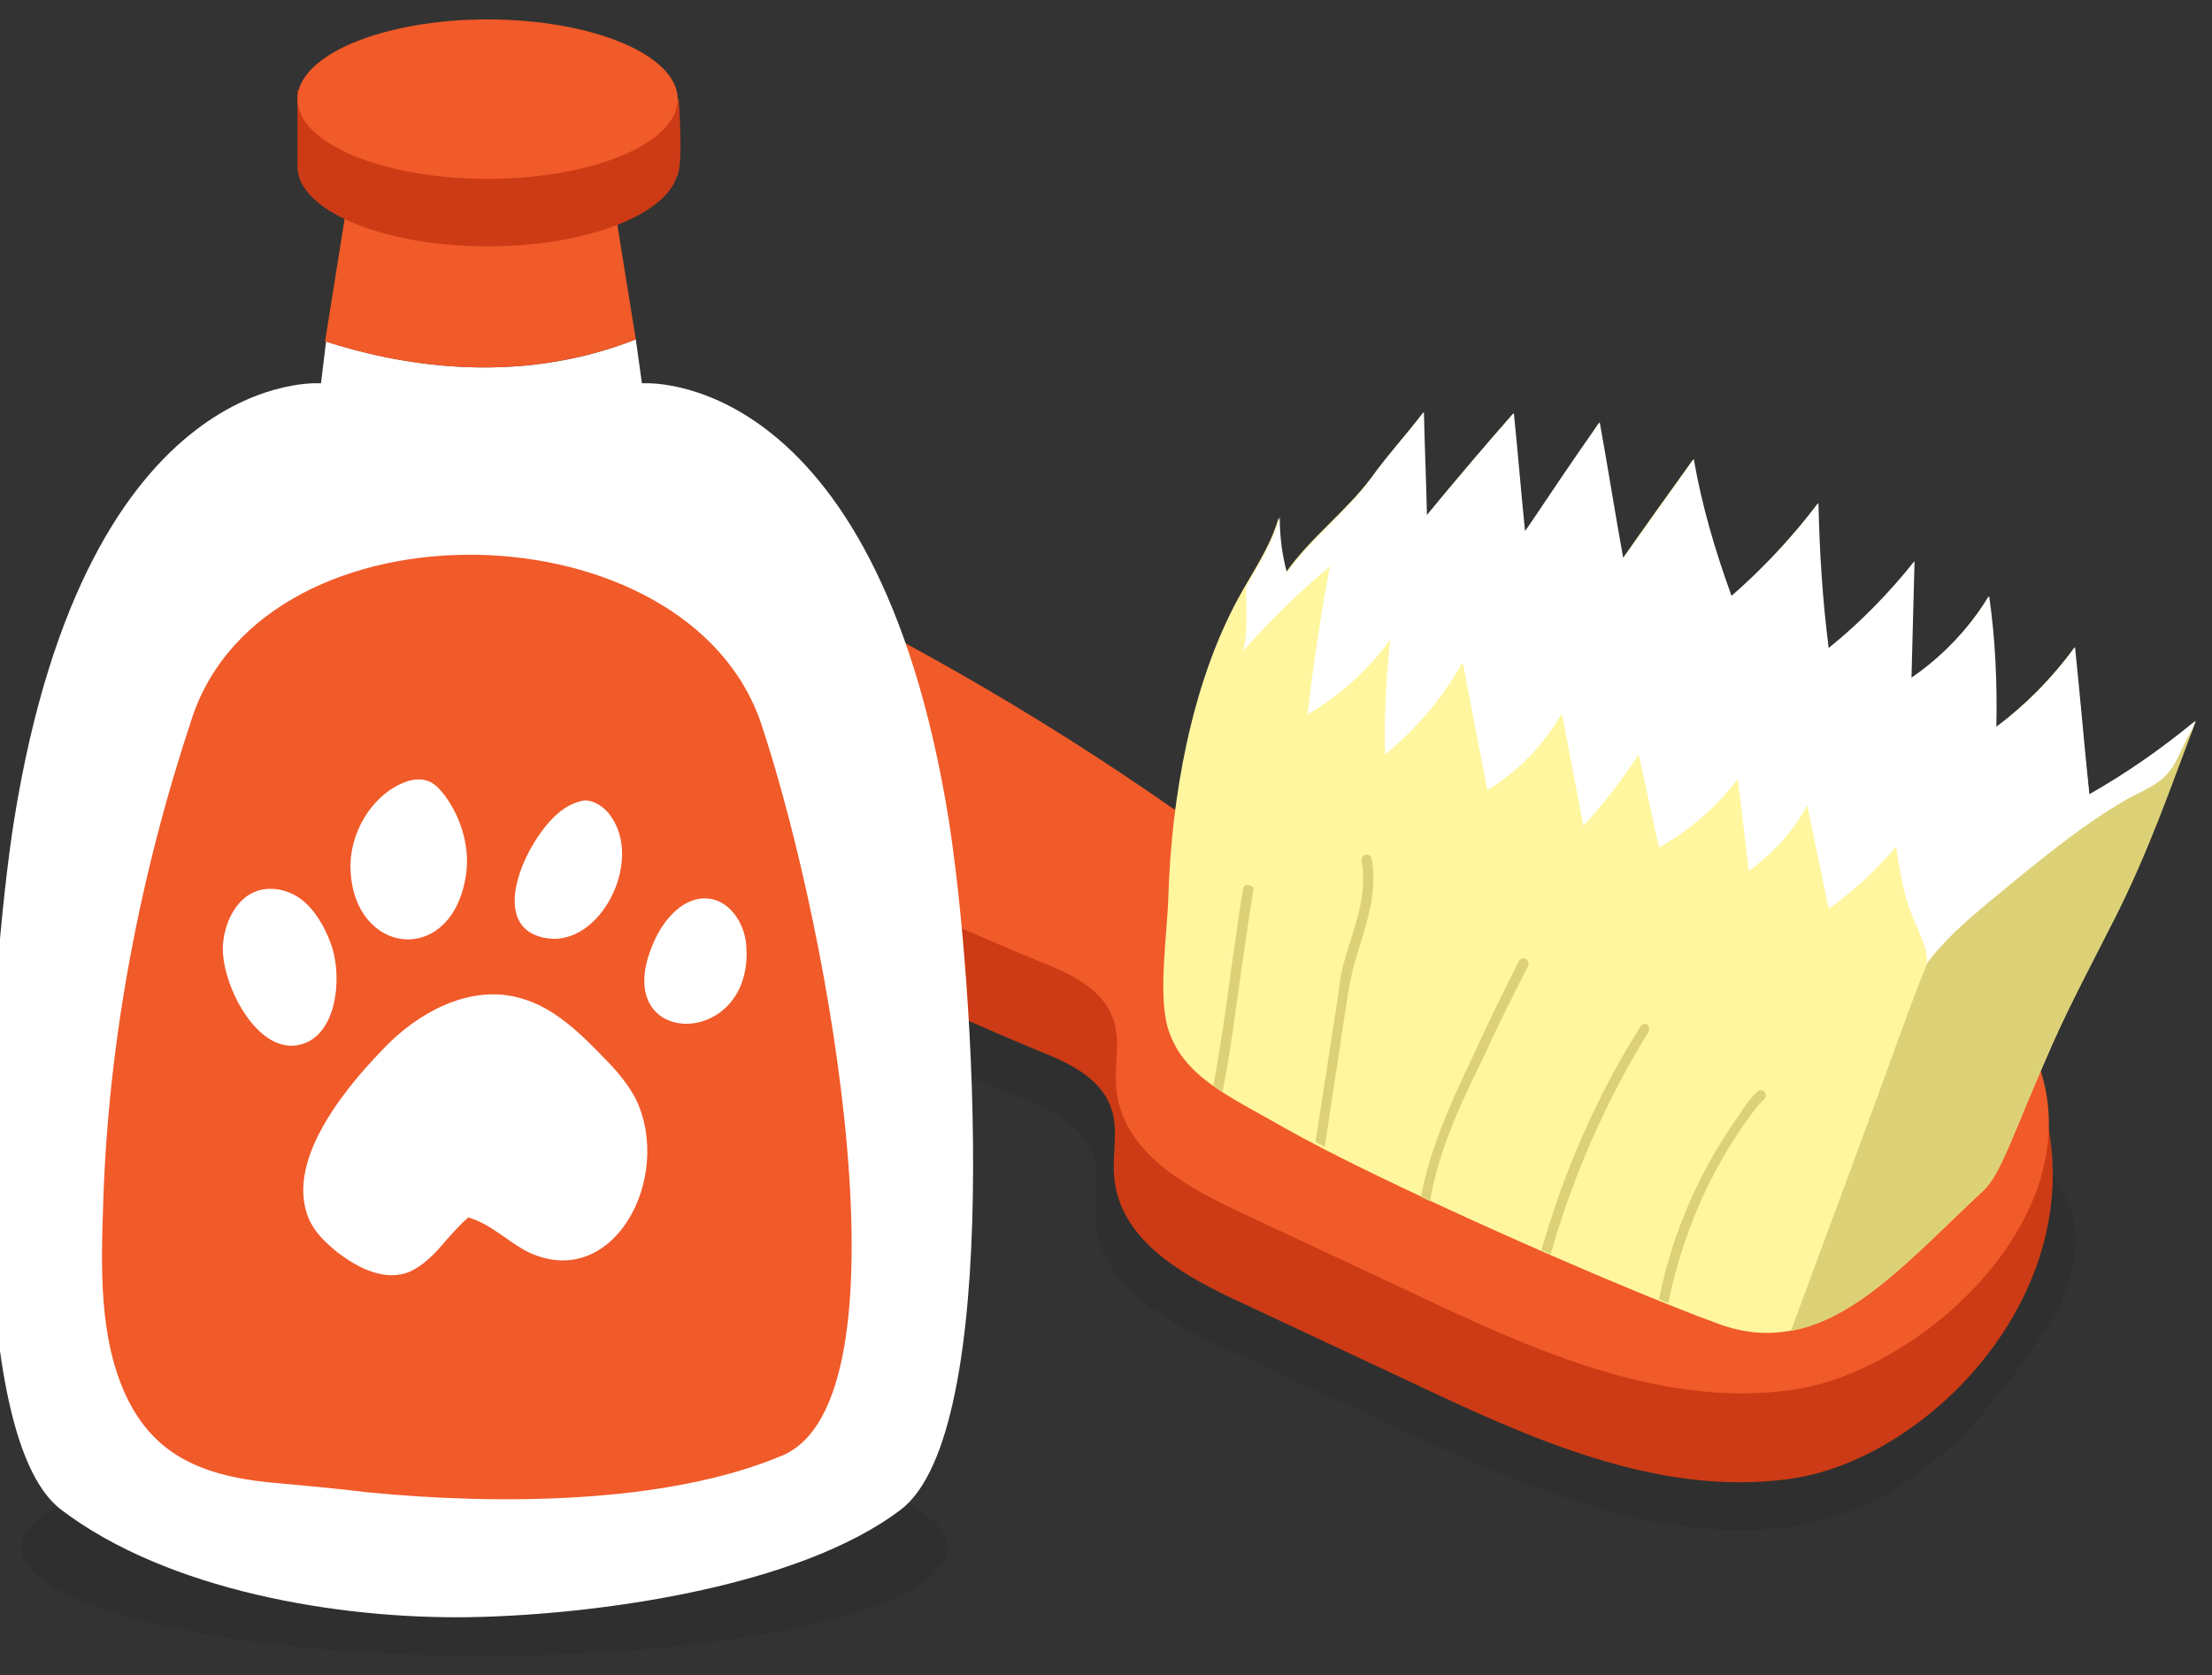
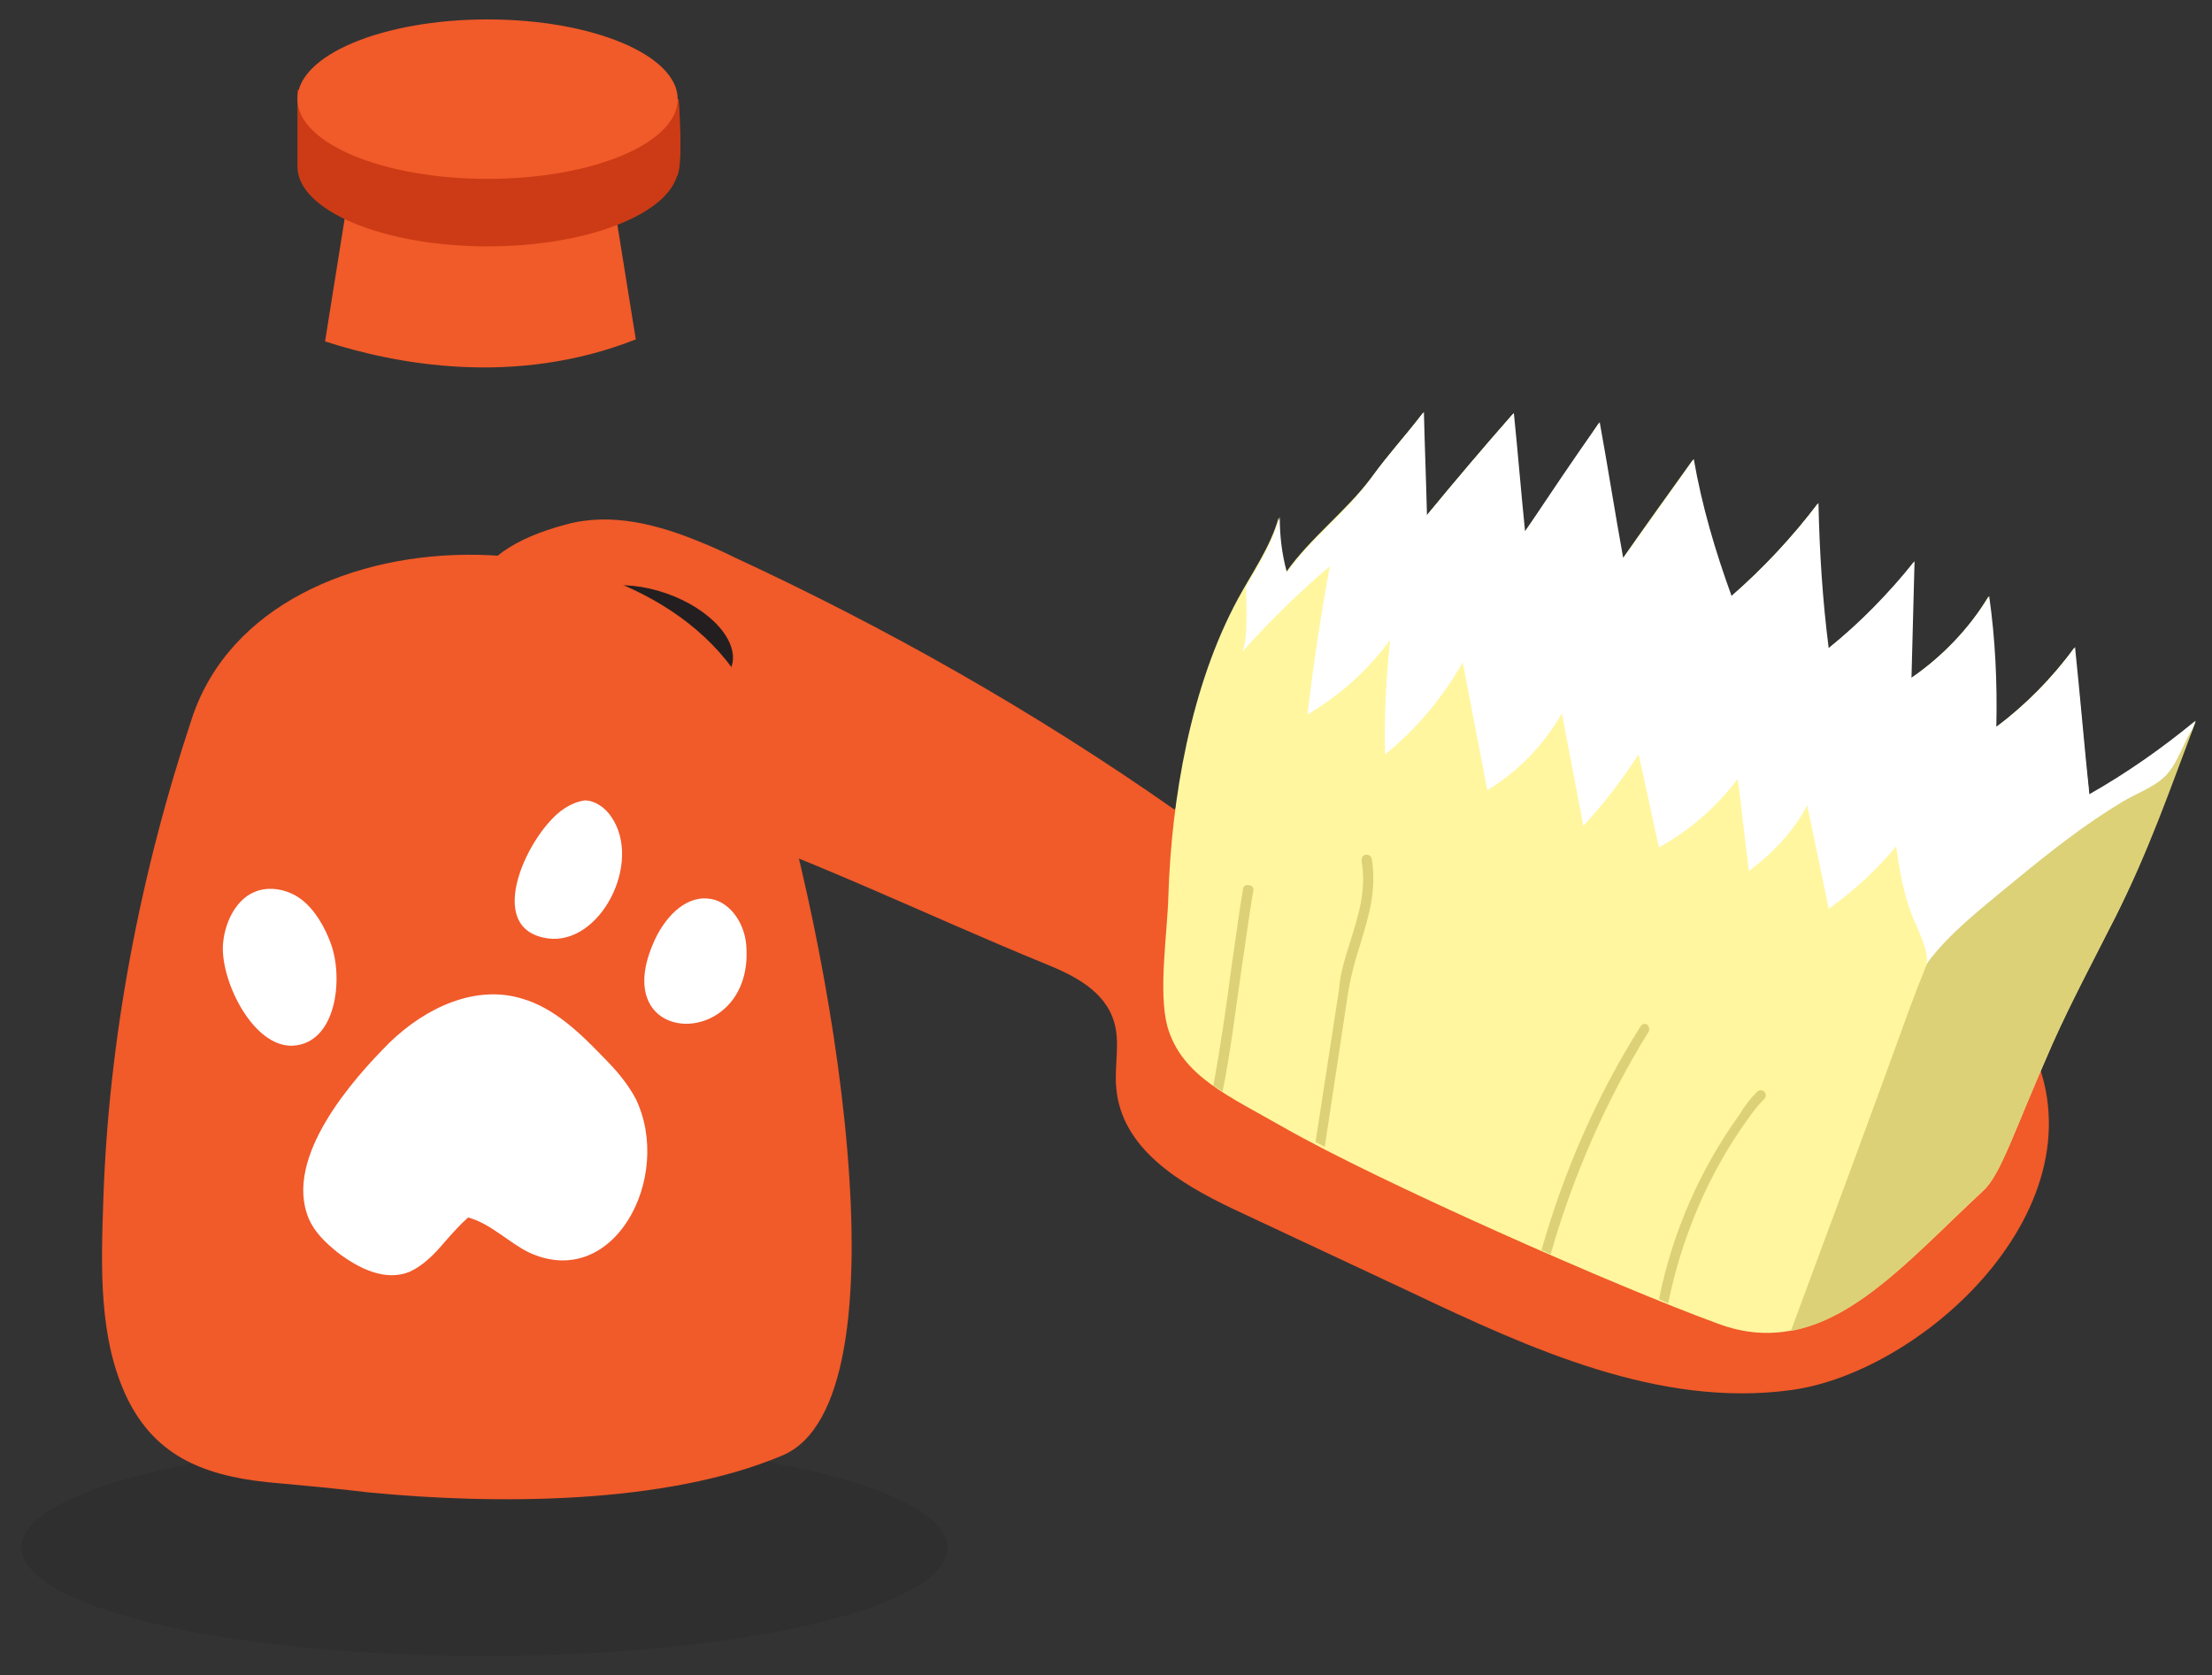
<svg xmlns="http://www.w3.org/2000/svg" version="1.1" id="Ebene_1" x="0px" y="0px" viewBox="0 0 216.4 163.9" style="enable-background:new 0 0 216.4 163.9;" xml:space="preserve">
  <rect x="0" y="0" width="216.4" height="163.9" fill="#333333" stroke="none" />
  <style type="text/css">
	.st0{opacity:0.2;fill:#231F20;enable-background:new    ;}
	.st1{fill:#CC3B15;}
	.st2{fill:#F15A29;}
	.st3{fill:#FFF69F;}
	.st4{fill:#DDD178;}
	.st5{fill:#231F20;}
	.st6{fill:#45484C;}
	.st7{fill:#FFFFFF;}
</style>
  <g>
-     <path class="st0" d="M42.4,63.2c0.3-3.3,3.1-6.1,9.7-7.8c8.1-2.1,14.7,2.6,21.1,6.7c7,4.4,14.2,8.5,21.5,12.2   c4.3,2.2,8.6,4.2,13.1,6.1c26.5,11.3,55.2,16.8,82,27.4c4.7,1.8,9.6,4.1,11.9,8.5c4.2,7.9-2.4,15.2-7,21.1c-4.8,6-12,11.1-19.9,12   c-13.1,1.6-25.9-4.1-38.1-9.7c-6-2.8-12-5.5-17.9-8.3c-5.2-2.4-11.1-5.8-11.6-11.8c-0.2-2.1,0.4-4.4-0.2-6.4   c-0.9-3.1-4.1-4.5-6.9-5.7c-12.3-4.9-24.2-11.1-36.9-14.8C53.5,89.7,33.8,80,42.4,63.2z" />
    <g>
      <g>
-         <path class="st1" d="M68.5,61.9c-4.3-1.8-18.3-9.6-20.9-5.8c-12.4,18.6,8.6,29.2,18.5,32.2c12.4,3.7,24,9.8,36,14.7     c2.7,1.1,5.8,2.6,6.7,5.7c0.6,2,0,4.3,0.2,6.4c0.5,6,6.3,9.4,11.3,11.8c5.8,2.7,11.7,5.5,17.5,8.2c11.8,5.6,24.3,11.3,37.1,9.6     c13.3-1.7,29-17.5,25.4-34.9c-3.5-17.2-39.9-25.7-54.3-32.7c-3.3-1.6-6.7-3.2-10.3-3.3c-8.5-0.3-15.4,7.2-21.1,14.2     c-13.7-9.6-28.1-17.9-43.1-24.7C70.6,62.8,69.6,62.4,68.5,61.9z" />
        <path class="st2" d="M68.7,53.1c-4.3-1.8-8.9-3-13.3-1.8c-21.3,5.6-1.9,24.1,10.9,28.3c12.3,4,24,9.8,36,14.7     c2.7,1.1,5.8,2.6,6.7,5.7c0.6,2,0,4.3,0.2,6.4c0.5,6,6.3,9.4,11.3,11.8c5.8,2.7,11.7,5.5,17.5,8.2c11.8,5.6,24.3,11.3,37.1,9.6     c13.3-1.7,31.8-18.8,23.1-34.6c-8.6-15.4-37.5-26-51.9-33.1c-3.3-1.6-6.7-3.2-10.3-3.3c-8.5-0.3-15.4,7.2-21.1,14.2     c-13.7-9.6-28.2-17.8-43.1-24.7C70.8,54,69.7,53.5,68.7,53.1z" />
        <path class="st3" d="M114.2,100.4c1.4,4.9,6,6.8,11.4,9.9c9.3,5.3,32.6,15.6,42.5,19.2c10.2,3.8,17.6-5.3,25.9-13     c1.7-1.6,3-5.8,6.8-14.4c1.9-4.3,4.1-8.4,6.2-12.5c3.1-6.3,5.3-12.5,7.7-19c-3.2,2.7-6.7,5.1-10.4,7.2c-0.5-4.8-0.9-9.6-1.4-14.4     c-2.2,3-4.8,5.6-7.7,7.8c0.1-4.3-0.1-8.6-0.7-12.8c-1.9,3.2-4.6,5.9-7.6,8c0.1-3.8,0.2-7.6,0.3-11.4c-2.4,3.2-5.3,6-8.4,8.5     c-0.6-4.7-1-9.5-1-14.2c-2.5,3.3-5.3,6.3-8.5,9.1c-1.7-4.3-2.9-8.8-3.7-13.4c-2.3,3.2-4.6,6.4-6.9,9.7c-0.8-4.4-1.5-8.9-2.3-13.3     c-2.4,3.6-4.8,7.2-7.3,10.7c-0.4-3.9-0.7-7.7-1.1-11.6c-2.9,3.3-5.7,6.6-8.5,10c-0.1-4-0.2-6.1-0.3-10.1c-2,2.6-3.2,3.8-5.1,6.4     c-2.5,3.3-5.9,5.8-8.3,9.2c-0.5-1.7-0.7-3.6-0.7-5.4c-0.8,2.9-2.6,5.4-4,8c-4.6,8.5-6.5,19.5-6.8,29.1     C114.2,91.3,113.3,97,114.2,100.4z" />
        <g>
          <path class="st4" d="M171.9,106.8c0.2-0.2,0.5-0.2,0.7,0c0.2,0.2,0.2,0.5,0,0.7c-0.7,0.7-1.2,1.4-1.7,2.1      c-3.8,5.3-6.4,11.5-7.7,17.9c-0.3-0.1-0.6-0.3-0.9-0.4c1.3-6.5,4-12.7,7.9-18.1C170.6,108.3,171.2,107.5,171.9,106.8z" />
          <path class="st4" d="M161.1,100.2c0.2,0.1,0.3,0.5,0.2,0.7c-4.2,6.8-7.4,14.1-9.6,21.8c-0.3-0.1-0.6-0.3-0.9-0.4      c2.2-7.7,5.4-15.1,9.7-21.9C160.6,100.2,160.9,100.1,161.1,100.2z" />
-           <path class="st4" d="M148.6,94c0.1-0.2,0.4-0.3,0.7-0.2c0.2,0.1,0.3,0.4,0.2,0.7c-1.5,2.9-3,5.9-4.4,9c-2.4,4.8-4.4,9.3-5.2,14      c-0.3-0.1-0.6-0.3-0.9-0.4c0.9-4.7,2.9-9.2,5.2-14C145.6,100,147.1,97,148.6,94z" />
          <path class="st4" d="M132.1,92.1c0.8-2.6,1.6-5,1.1-7.9c0-0.3,0.1-0.5,0.4-0.6c0.3,0,0.5,0.1,0.6,0.4c0.5,3.1-0.3,5.6-1.1,8.3      c-0.5,1.5-0.9,3-1.2,4.7l-2.3,15.2c-0.3-0.2-0.6-0.3-0.9-0.5l2.3-14.9C131.1,95.2,131.6,93.7,132.1,92.1z" />
          <path class="st4" d="M121.6,87c0-0.3,0.3-0.5,0.6-0.4c0.3,0,0.5,0.3,0.4,0.6c-0.4,2.3-0.7,4.7-1.1,7.3      c-0.6,4.1-1.1,8.4-1.9,12.3c-0.3-0.2-0.6-0.4-0.9-0.6c0.7-3.8,1.3-7.9,1.8-11.8C120.9,91.8,121.2,89.3,121.6,87z" />
        </g>
        <path class="st4" d="M186.8,98.7c4-10.9,9.6-21.1,16.4-30.6c0.1-0.1,0.2-0.2,0.2-0.3c0.3,3.3,0.6,6.6,1,10     c3.7-2.1,7.1-4.5,10.4-7.2c-2.5,6.6-4.6,12.7-7.8,19c-2.1,4.2-4.3,8.3-6.2,12.5c-3.8,8.6-5,12.8-6.8,14.4     c-6.3,5.8-12,12.5-18.8,13.7C179.1,119.7,183,109.2,186.8,98.7z" />
        <ellipse transform="matrix(0.328 -0.945 0.945 0.328 -16.304 102.082)" class="st5" cx="63.6" cy="62.5" rx="4.7" ry="8.4" />
        <path class="st6" d="M68.4,67.6c-1.8,0.4-4,0.2-6.3-0.6c-2.6-0.9-4.7-2.4-5.8-4c1.8-0.4,4-0.2,6.3,0.6     C65.2,64.5,67.3,66,68.4,67.6z" />
      </g>
      <path class="st7" d="M121.9,57.9c0-0.2,0-0.4,0-0.5c1.3-2.2,2.6-4.4,3.3-6.8c0,1.8,0.2,3.6,0.7,5.4c2.4-3.4,5.9-5.9,8.3-9.3    c1.9-2.6,3.1-3.8,5.1-6.4c0.1,4,0.2,6.1,0.3,10.1c2.8-3.4,5.6-6.7,8.5-10c0.4,3.9,0.7,7.7,1.1,11.6c2.4-3.6,4.8-7.2,7.3-10.7    c0.8,4.4,1.5,8.9,2.3,13.3c2.3-3.2,4.6-6.4,6.9-9.7c0.8,4.6,2.1,9,3.7,13.4c3.1-2.7,6-5.8,8.5-9.1c0.1,4.8,0.4,9.5,1,14.2    c3.1-2.5,5.9-5.4,8.4-8.5c-0.1,3.8-0.2,7.6-0.3,11.4c3.1-2.1,5.7-4.9,7.6-8c0.6,4.2,0.8,8.5,0.7,12.8c3-2.2,5.6-4.9,7.7-7.8    c0.5,4.8,0.9,9.6,1.4,14.4c3.7-2.1,7.1-4.5,10.4-7.2c-0.1,0.3-0.2,0.5-0.3,0.8c-0.8,1.2-1.4,3.1-2.3,4.2c-1.1,1.4-3,2-4.5,2.9    c-3.7,2.2-7.1,4.9-10.4,7.6c-3,2.5-6.7,5.3-8.9,8.4c0.6-0.9-1.1-4.1-1.4-5c-0.8-2.1-1.2-4.4-1.5-6.6c-1.9,2.3-4.2,4.4-6.6,6.1    c-0.7-3.4-1.4-6.8-2.1-10.1c-1.4,2.6-3.4,4.7-5.7,6.4c-0.4-3-0.7-6-1.1-9c-2.1,2.8-4.8,5.1-7.7,6.7c-0.7-3-1.3-6.1-2-9.1    c-1.6,2.5-3.4,4.8-5.4,7c-0.7-3.7-1.4-7.3-2.1-11c-1.8,3.1-4.3,5.7-7.3,7.5c-0.8-4.2-1.6-8.3-2.4-12.5c-2,3.5-4.6,6.6-7.6,9    c-0.1-3.7,0.1-7.5,0.5-11.2c-2.2,3-5,5.5-8.1,7.3c0.6-4.9,1.3-9.7,2.2-14.5c-3.1,2.6-6,5.5-8.7,8.5C122,63.3,122,60.6,121.9,57.9z    " />
    </g>
  </g>
  <g>
    <g>
      <ellipse class="st0" cx="47.4" cy="151.4" rx="45.3" ry="10.6" />
      <g>
        <g>
-           <path class="st7" d="M92.8,80.1c-7.2-44.5-30-42.6-30-42.6l-0.6-4.3c-11.9,4.7-23.5,2.4-30.3,0.2l-0.5,4.1c0,0-22.8-1.9-30,42.6      c-2.5,15.7-5.5,60,4.6,67.6c10.4,7.9,27.1,10.7,39.9,10.5c12.3-0.2,32.2-2.9,42.2-10.5C98.2,140.1,95.3,95.8,92.8,80.1z" />
-         </g>
+           </g>
        <path class="st2" d="M62.2,33.2L58,7.1L47,7.3l-11-0.2l-4.2,26.3C38.6,35.6,50.3,37.9,62.2,33.2z" />
        <path class="st1" d="M66.4,9.7l-10-0.2c-2.6-0.6-5.5-0.9-8.6-0.9c-2.4,0-4.7,0.2-6.8,0.5L29.1,8.8v7.5c0,4.3,8.4,7.8,18.6,7.8     c9.5,0,17.3-3,18.5-6.8C66.9,16.4,66.4,9.7,66.4,9.7z" />
        <ellipse class="st2" cx="47.7" cy="9.7" rx="18.6" ry="7.8" />
        <path class="st2" d="M74.5,70.9c-7.1-21.5-48.4-22.6-55.7-0.7c-5.1,15.3-8.2,31.5-8.7,47.4c-0.2,6.2-0.5,13.4,2.4,19.3     c2.6,5.2,6.9,7.4,13.7,8.1c3.3,0.3,6.6,0.6,9.9,1c12.4,1.2,29,1.2,40.4-3.6C89.3,137.1,81.4,91.7,74.5,70.9z" />
      </g>
    </g>
    <g>
      <path class="st7" d="M43.5,121.5c-1,1.2-2.1,2.3-3.4,2.9c-2.4,1-5-0.3-7.1-1.9c-1.1-0.9-2.2-1.9-2.8-3.3c-2.5-6,4.4-13.7,7.9-17.2    c3.6-3.5,8.5-5.7,13-4.3c3.1,0.9,5.6,3.3,8,5.8c1.2,1.2,2.3,2.5,3.1,4c3.7,7.7-2.2,18.9-10.5,15c-2-1-3.7-2.8-5.9-3.4    C45,119.8,44.3,120.6,43.5,121.5z" />
      <path class="st7" d="M21.8,92.6c0.1-2.2,1.2-4.5,3-5.3c1.5-0.7,3.4-0.3,4.7,0.7c1.3,1,2.3,2.7,2.9,4.4c1.2,3.4,0.5,9.7-3.8,9.9    C24.8,102.4,21.7,96.2,21.8,92.6z" />
-       <path class="st7" d="M34.3,85.2c-0.2-3.6,2-7.3,5.1-8.6c0.9-0.4,1.9-0.5,2.7-0.1c0.6,0.3,1,0.8,1.4,1.3c1.7,2.3,2.6,5.4,2,8.3    C43.9,94.5,34.7,93.4,34.3,85.2z" />
      <path class="st7" d="M55.2,79.1c0.6-0.4,1.3-0.7,2-0.8c1,0,2,0.7,2.6,1.6c3.1,4.5-1.1,12.6-6.2,11.9    C47.1,90.9,51.8,81.3,55.2,79.1z" />
      <path class="st7" d="M73,92.4c0.9,10.4-13.6,10.3-9.1-0.1c1-2.4,3-4.6,5.3-4.4C71.2,88,72.8,90.1,73,92.4z" />
    </g>
  </g>
</svg>